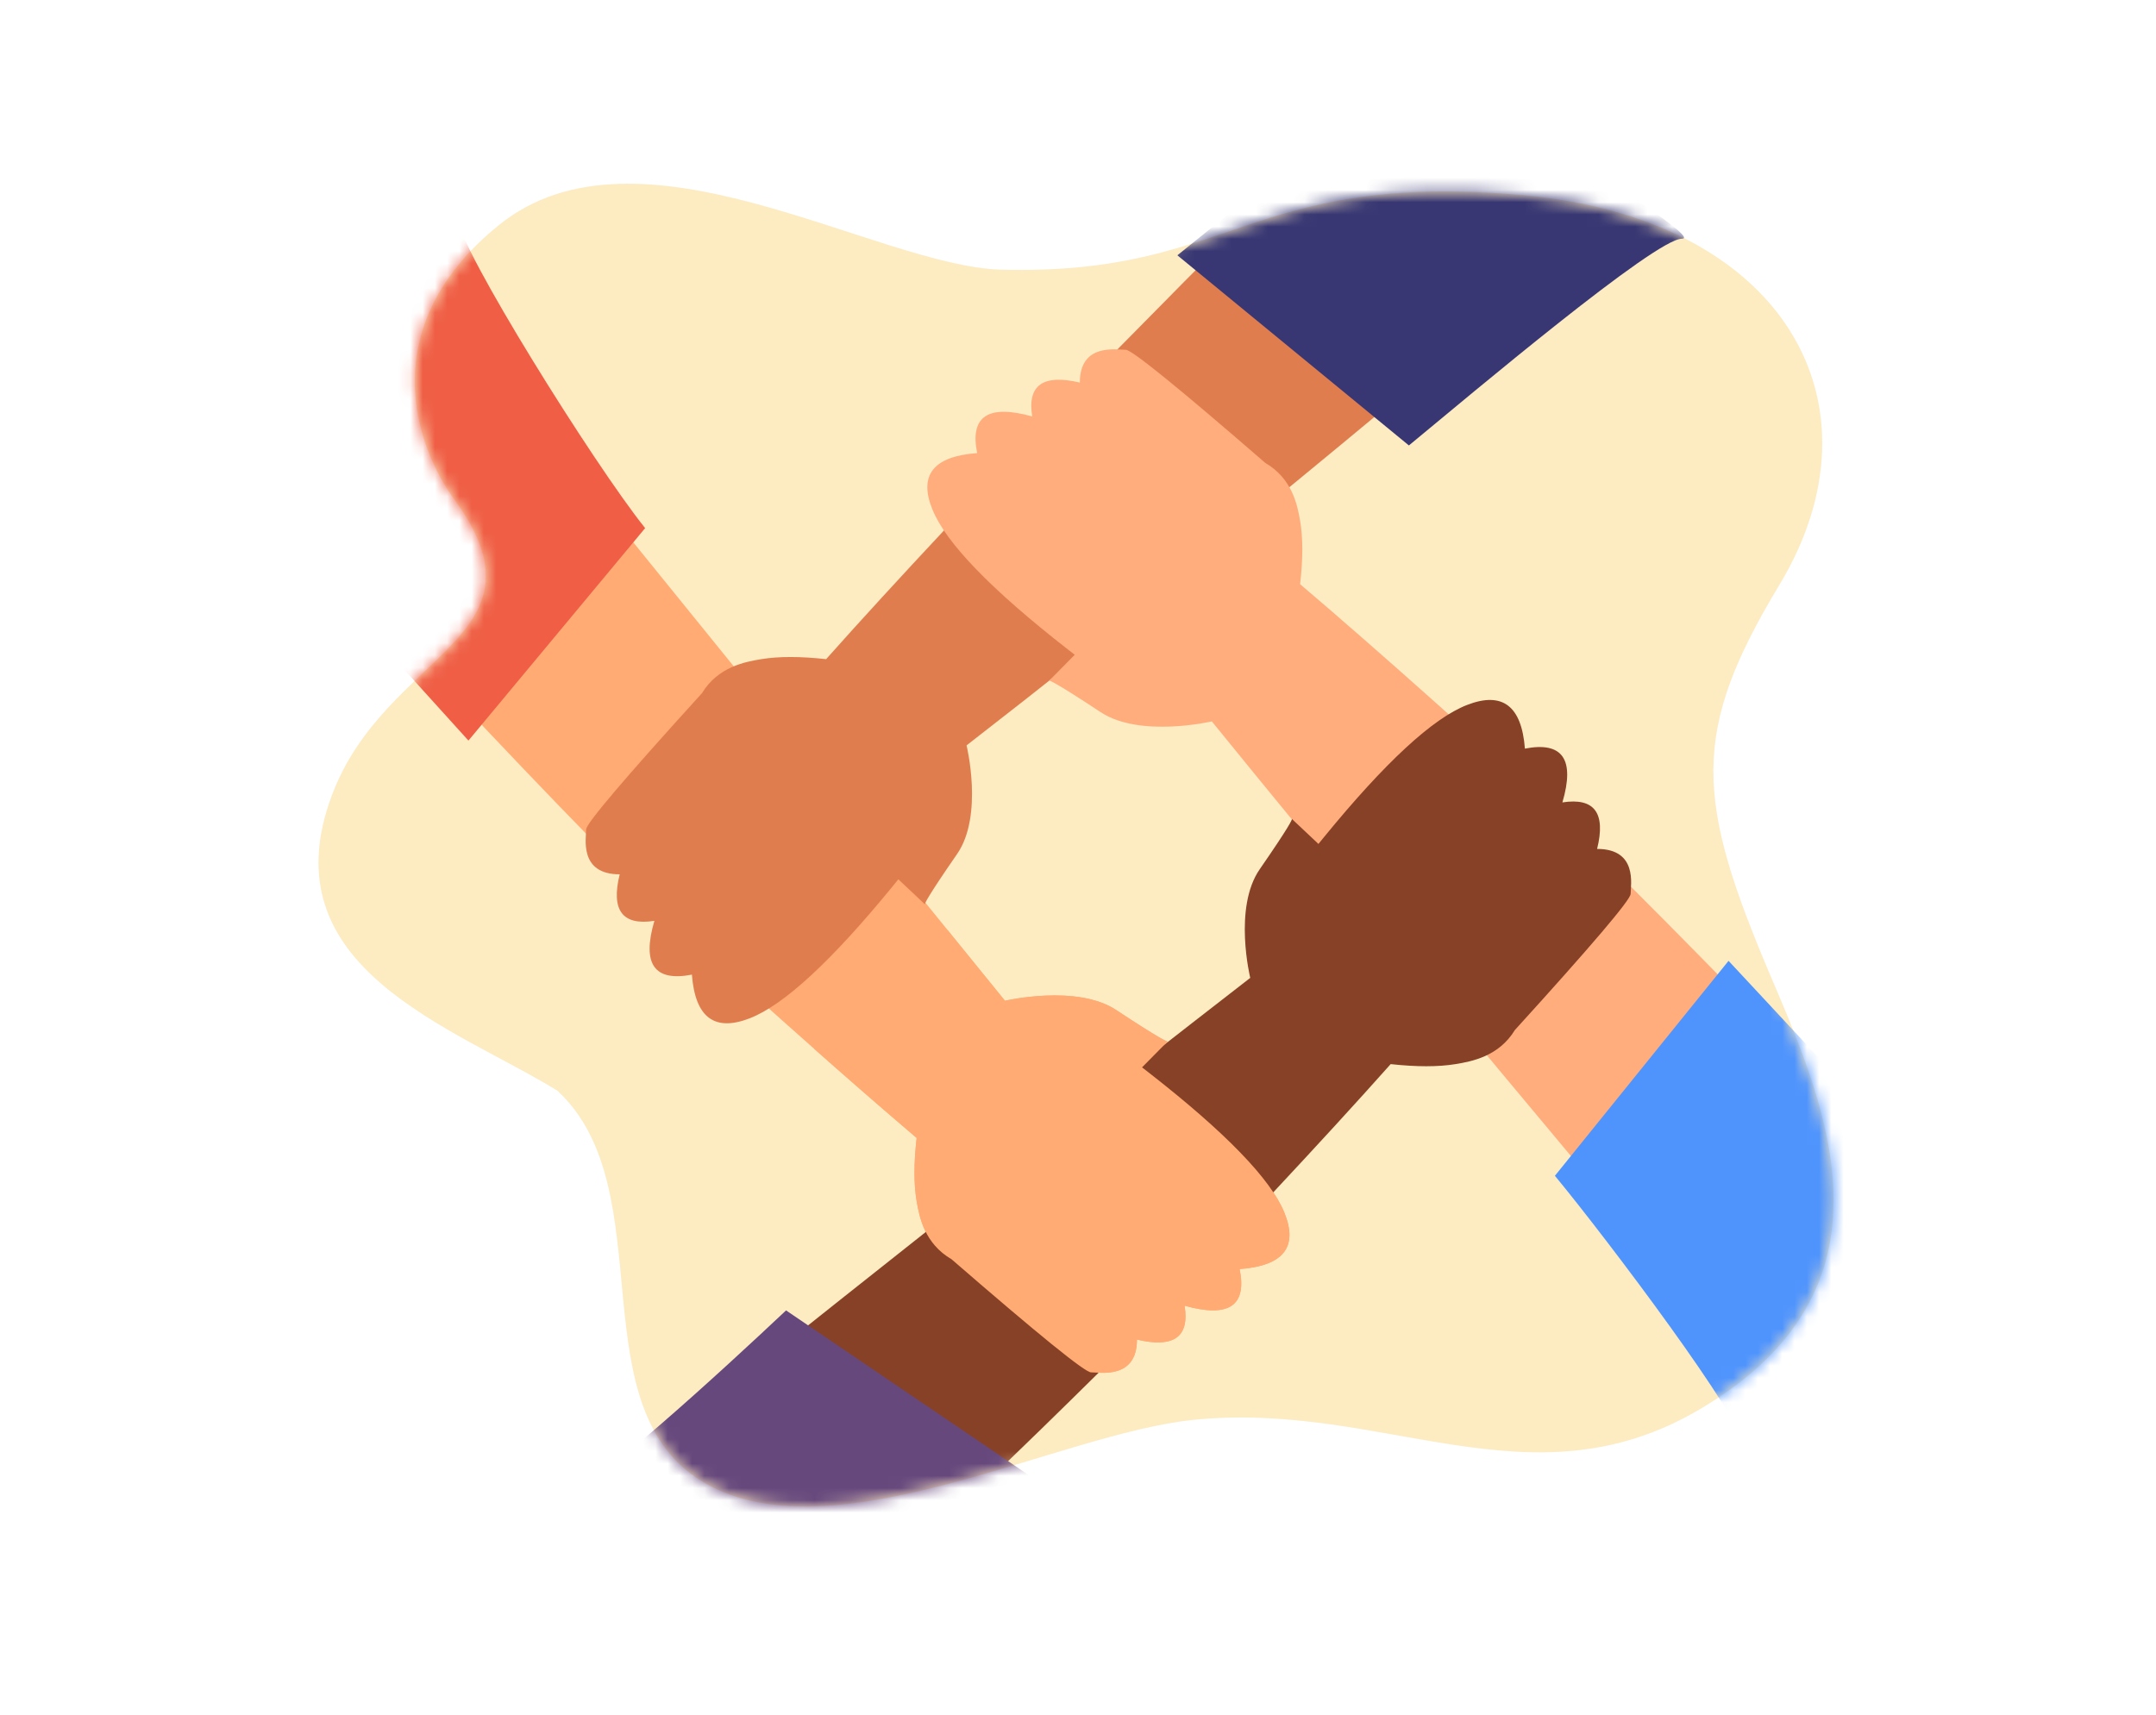
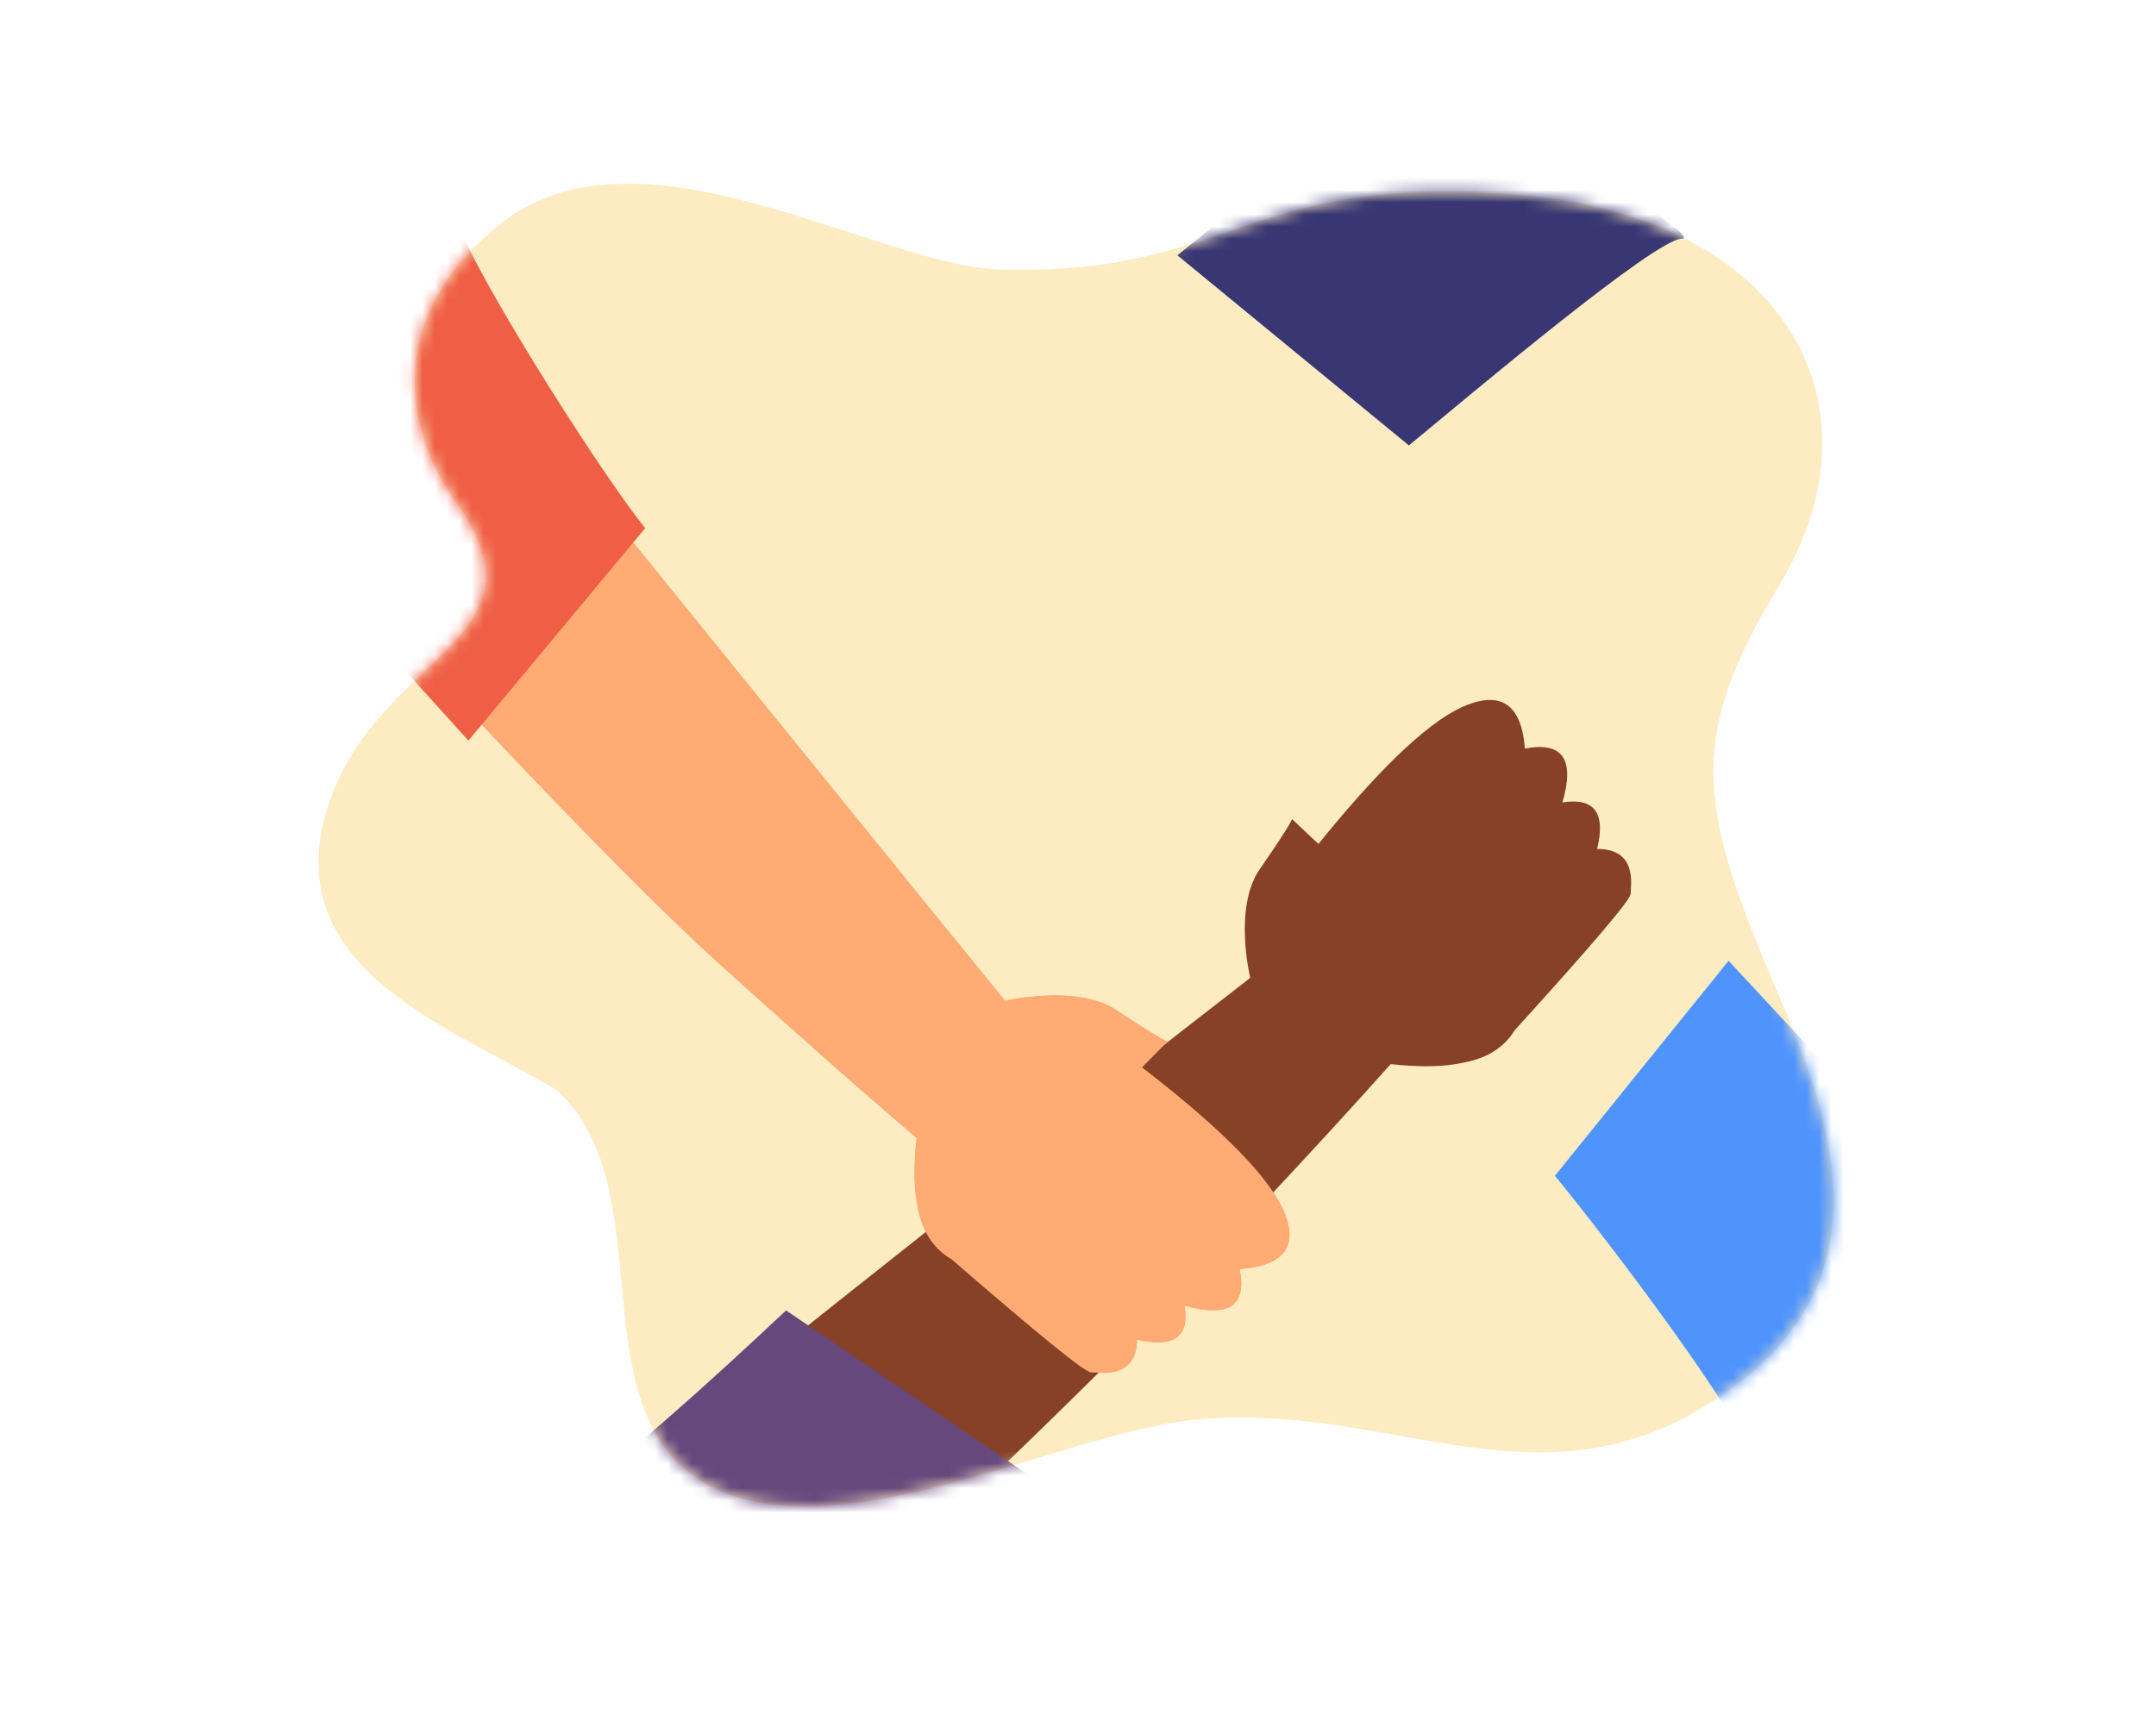
<svg xmlns="http://www.w3.org/2000/svg" width="176" height="140" viewBox="0 0 176 140" fill="none">
  <path fill-rule="evenodd" clip-rule="evenodd" d="M27.101 64.912C21.772 79.065 37.066 83.85 45.508 89.056C54.28 97.204 46.928 115.208 57.716 121.19C68.19 126.997 86.447 117.074 97.342 115.937C112.927 114.312 124.859 123.284 138.787 115.045C155.466 105.18 149.223 90.693 144.575 79.774C138.402 65.269 137.974 59.817 145.25 47.764C154.173 32.982 145.65 17.791 124.215 15.927C101.868 13.983 100.705 22.494 81.791 22.021C71.527 21.764 52.134 9.113 40.696 18.403C30.287 26.857 34.087 36.674 37.066 40.745C45.364 52.087 31.533 53.141 27.101 64.912Z" fill="#F9BF41" fill-opacity="0.32" />
  <mask id="mask0_238_4933" style="mask-type:alpha" maskUnits="userSpaceOnUse" x="25" y="15" width="125" height="108">
    <path fill-rule="evenodd" clip-rule="evenodd" d="M27.101 64.912C21.772 79.065 37.066 83.85 45.508 89.056C54.28 97.204 46.928 115.208 57.716 121.19C68.19 126.997 86.447 117.074 97.342 115.937C112.927 114.312 124.859 123.284 138.787 115.045C155.466 105.18 149.223 90.693 144.575 79.774C138.402 65.269 137.974 59.817 145.25 47.764C154.173 32.982 145.65 17.791 124.215 15.927C101.868 13.983 100.705 22.494 81.791 22.021C71.527 21.764 52.134 9.113 40.696 18.403C30.287 26.857 34.087 36.674 37.066 40.745C45.364 52.087 31.533 53.141 27.101 64.912Z" fill="#1571B6" />
  </mask>
  <g mask="url(#mask0_238_4933)">
    <path fill-rule="evenodd" clip-rule="evenodd" d="M93.787 87.582C100.046 92.464 103.732 96.272 104.844 99.004C105.989 101.816 104.773 103.353 101.194 103.615C101.803 106.62 100.305 107.617 96.7 106.606C97.116 109.16 95.82 110.082 92.812 109.373C92.812 112.629 89.793 112.048 89.058 112.048C88.568 112.048 84.775 108.97 77.678 102.816C75.476 101.531 75.056 99.394 74.83 98.081C74.592 96.698 74.592 94.974 74.83 92.909C71.561 90.132 67.874 86.898 64.111 83.543L63.084 82.625C62.74 82.318 62.397 82.01 62.053 81.702L61.023 80.777C60.508 80.314 59.993 79.85 59.479 79.387L58.453 78.46C47.366 68.436 24.331 42.958 23.729 42.392L23.701 42.366L37.781 27.088C37.781 27.088 37.785 27.093 37.794 27.103L37.831 27.15C38.637 28.142 61.893 56.901 82.037 81.709C82.037 81.709 87.896 80.338 91.114 82.464C94.781 84.884 95.254 85.04 95.314 85.034L95.318 85.034L95.096 85.257C93.851 86.518 93.228 87.148 93.228 87.148L93.787 87.582Z" fill="#FFAB73" />
-     <path fill-rule="evenodd" clip-rule="evenodd" d="M72.891 72.339C67.894 78.454 63.997 82.055 61.201 83.142C58.322 84.261 56.749 83.072 56.482 79.576C53.406 80.171 52.385 78.707 53.42 75.184C50.806 75.591 49.862 74.325 50.588 71.386C47.255 71.386 47.85 68.437 47.85 67.718C47.85 67.24 51 63.533 57.299 56.6C58.614 54.449 60.801 54.038 62.145 53.818C63.561 53.585 65.325 53.585 67.439 53.818C70.281 50.623 73.591 47.021 77.026 43.345L77.965 42.34C78.279 42.005 78.594 41.67 78.909 41.334L79.856 40.327C80.33 39.824 80.805 39.321 81.279 38.819L82.227 37.817C92.487 26.984 113.528 6.138 114.106 5.55L114.133 5.522L129.771 19.279C129.771 19.279 134.077 15.647 129.755 19.291L129.707 19.328C128.692 20.116 104.293 41.177 78.903 60.859C78.903 60.859 80.305 66.583 78.13 69.728C75.652 73.309 75.493 73.772 75.499 73.83L75.499 73.834L75.271 73.618C73.981 72.401 73.335 71.793 73.335 71.793L72.891 72.339Z" fill="#E07D4F" />
-     <path fill-rule="evenodd" clip-rule="evenodd" d="M87.175 53.026C80.916 48.144 77.23 44.337 76.118 41.605C74.973 38.792 76.19 37.255 79.768 36.994C79.159 33.989 80.657 32.992 84.263 34.002C83.847 31.449 85.142 30.526 88.15 31.236C88.15 27.979 91.169 28.561 91.904 28.561C92.394 28.561 96.188 31.638 103.284 37.792C105.486 39.077 105.906 41.214 106.132 42.527C106.37 43.91 106.37 45.634 106.132 47.699C109.402 50.477 113.089 53.711 116.851 57.066L117.879 57.984C118.222 58.291 118.565 58.598 118.909 58.906L119.94 59.831C120.455 60.295 120.97 60.758 121.483 61.222L122.509 62.148C133.596 72.172 158.728 98.81 159.331 99.376L159.359 99.402L145.279 114.68C145.279 114.68 145.274 114.675 145.266 114.665L145.228 114.618C144.422 113.626 119.07 83.707 98.925 58.9C98.925 58.9 93.067 60.27 89.848 58.145C86.182 55.724 85.709 55.568 85.649 55.574L85.645 55.574L85.867 55.352C87.112 54.091 87.734 53.46 87.734 53.46L87.175 53.026Z" fill="#FFAD7D" />
    <path fill-rule="evenodd" clip-rule="evenodd" d="M108.072 68.36C113.069 62.245 116.966 58.644 119.762 57.557C122.641 56.438 124.214 57.627 124.482 61.123C127.557 60.528 128.578 61.992 127.543 65.515C130.157 65.108 131.101 66.374 130.375 69.313C133.708 69.313 133.113 72.262 133.113 72.981C133.113 73.46 129.963 77.166 123.664 84.099C122.349 86.251 120.162 86.661 118.818 86.882C117.403 87.114 115.638 87.114 113.524 86.882C110.682 90.076 107.372 93.678 103.938 97.355L102.998 98.359C102.684 98.694 102.369 99.029 102.054 99.365L101.107 100.372C100.633 100.875 100.158 101.378 99.684 101.88L98.736 102.882C88.476 113.715 69.537 131.465 68.958 132.053L68.931 132.081L53.293 118.324C53.293 118.324 53.299 118.32 53.309 118.311L53.357 118.275C54.372 117.487 76.67 99.522 102.061 79.841C102.061 79.841 100.658 74.117 102.834 70.972C105.311 67.39 105.471 66.928 105.464 66.869L105.464 66.865L105.692 67.082C106.983 68.298 107.628 68.906 107.628 68.906L108.072 68.36Z" fill="#874126" />
    <path fill-rule="evenodd" clip-rule="evenodd" d="M93.787 87.582C100.046 92.464 103.732 96.272 104.844 99.004C105.989 101.816 104.773 103.353 101.194 103.615C101.803 106.62 100.305 107.617 96.7 106.606C97.116 109.16 95.82 110.082 92.812 109.373C92.812 112.629 89.793 112.048 89.058 112.048C88.568 112.048 84.775 108.97 77.678 102.816C75.476 101.531 75.056 99.394 74.83 98.081C74.592 96.698 74.592 94.974 74.83 92.909C72.247 90.714 69.402 88.234 66.466 85.635L77.346 75.931C78.346 77.163 79.91 79.089 82.037 81.709C82.037 81.709 87.896 80.338 91.114 82.464C94.781 84.884 95.254 85.04 95.314 85.034L95.318 85.034L95.096 85.257C93.851 86.518 93.228 87.148 93.228 87.148L93.787 87.582Z" fill="#FFAB73" />
    <path d="M126.931 96L141.106 78.45L159.331 98.025C153.931 102.975 142.456 120.435 142.456 118.275C142.456 116.115 131.206 101.175 126.931 96Z" fill="#4F94FD" />
    <path d="M115.012 36.369L96.112 20.844L117.037 3.969C121.987 9.369 139.447 19.494 137.287 19.494C135.127 19.494 120.187 32.094 115.012 36.369Z" fill="#383773" />
    <path d="M52.664 43.12L38.24 60.466L20.296 40.633C25.766 35.761 37.45 15.785 37.419 17.945C37.388 20.105 48.463 37.884 52.664 43.12Z" fill="#EF5E45" />
    <path d="M64.168 106.991L85.305 121.341L64.26 139.454C58.969 134.388 43.404 122.553 45.559 122.412C47.715 122.271 59.283 111.594 64.168 106.991Z" fill="#67487D" />
  </g>
</svg>